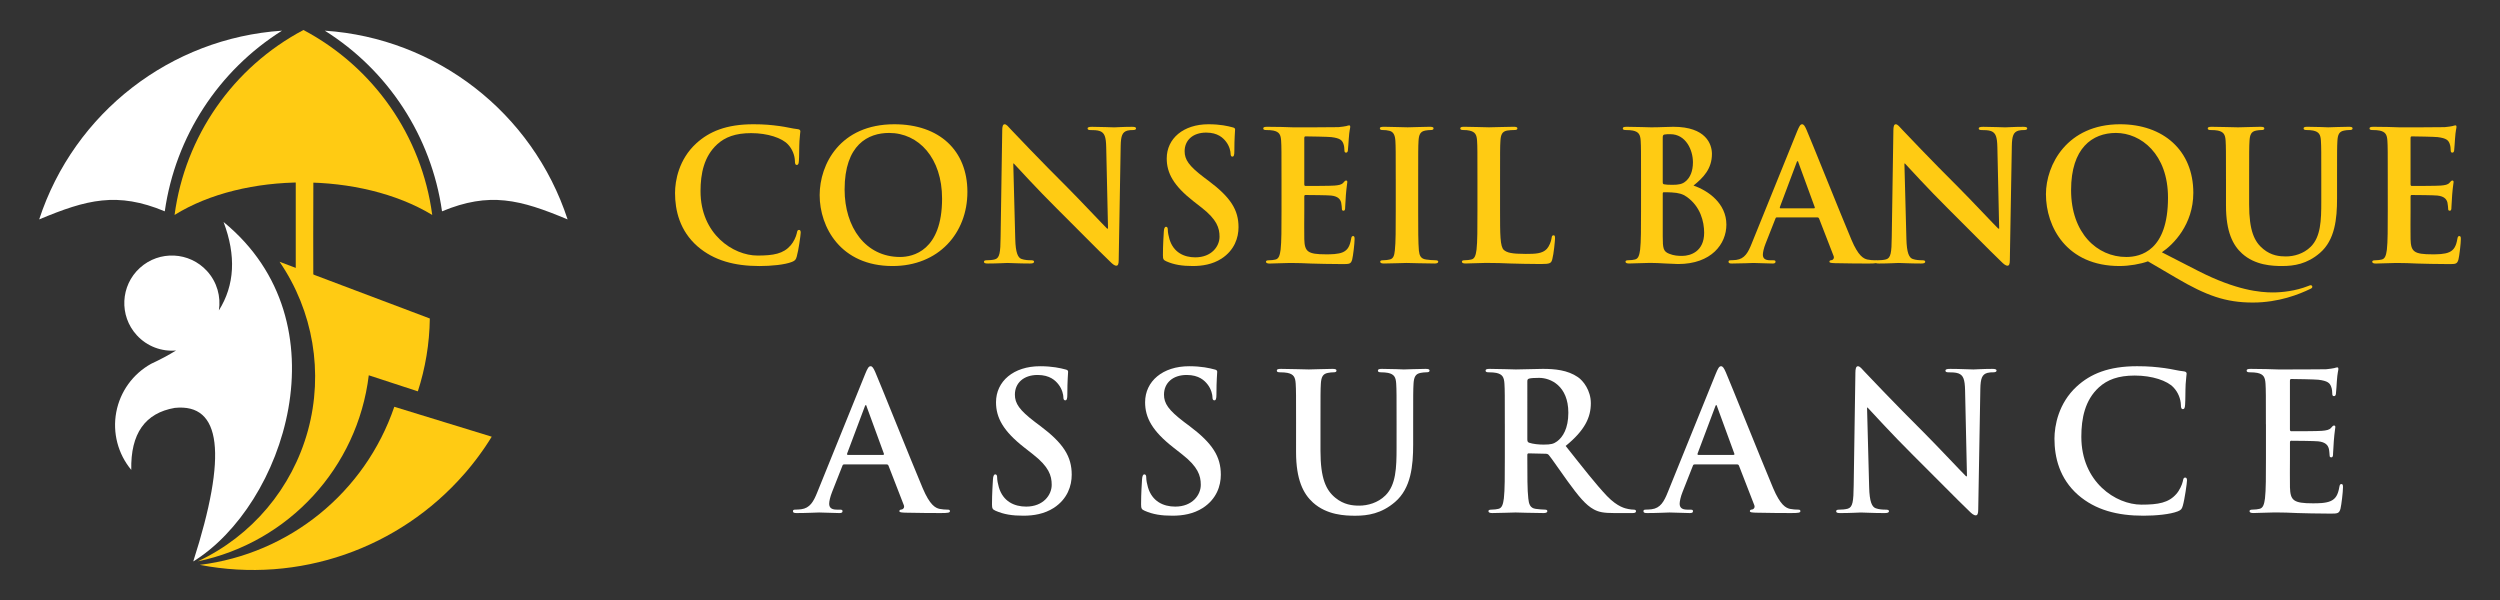
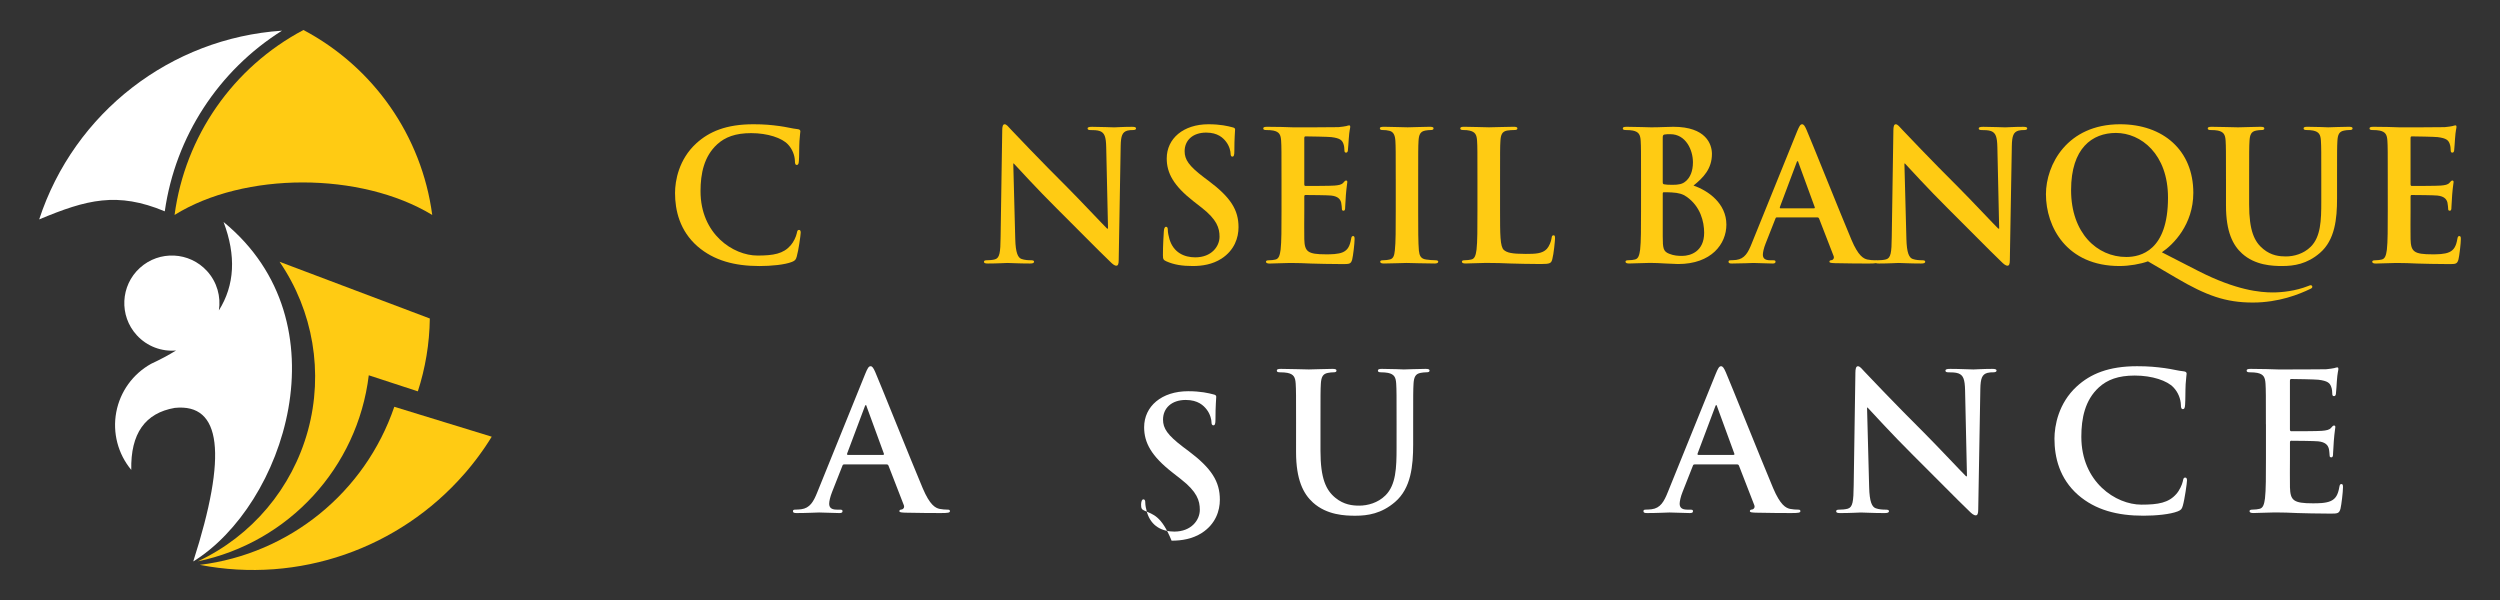
<svg xmlns="http://www.w3.org/2000/svg" version="1.1" id="Calque_1" x="0px" y="0px" width="250px" height="60px" viewBox="0 0 250 60" enable-background="new 0 0 250 60" xml:space="preserve">
  <rect x="0" y="0" width="250" height="60" fill="#333333" stroke="none" />
  <g>
    <g>
      <g>
        <path fill-rule="evenodd" clip-rule="evenodd" fill="#FFFFFF" d="M22.357,22.2c12.275,10.055,6.016,28.359-3.032,33.946     c3.441-10.717,2.825-15.836-1.849-15.357c-2.975,0.514-4.425,2.578-4.349,6.201c-1.336-1.604-1.886-3.721-1.501-5.774     c0.384-2.051,1.663-3.824,3.488-4.838c0.907-0.421,1.738-0.864,2.492-1.329c-1.43,0.125-2.899-0.396-3.938-1.54     c-1.769-1.942-1.625-4.952,0.319-6.72c1.943-1.767,4.952-1.624,6.719,0.319c1.007,1.108,1.393,2.56,1.182,3.931     C23.471,28.52,23.629,25.572,22.357,22.2L22.357,22.2z" />
        <path fill-rule="evenodd" clip-rule="evenodd" fill="#FFCB13" d="M42.982,31.85c-0.032,2.536-0.452,4.983-1.197,7.284     l-4.907-1.605c-1.121,9.228-8.002,16.713-17.102,18.608c5.414-2.533,9.441-7.32,11.018-13.087     c1.575-5.768,0.538-11.938-2.838-16.872C37.975,29.959,42.982,31.85,42.982,31.85L42.982,31.85z" />
        <path fill-rule="evenodd" clip-rule="evenodd" fill="#FFCB13" d="M49.173,43.67c-0.094,0.151-0.189,0.303-0.286,0.454     l-0.01,0.017c-0.093,0.144-0.186,0.285-0.281,0.427l-0.024,0.039c-0.091,0.132-0.181,0.263-0.271,0.395     c-0.019,0.021-0.034,0.047-0.051,0.068c-0.083,0.118-0.166,0.237-0.251,0.354c-0.026,0.033-0.051,0.07-0.077,0.105     c-0.076,0.103-0.152,0.207-0.229,0.31c-0.037,0.048-0.074,0.097-0.112,0.146c-0.065,0.086-0.131,0.172-0.198,0.256     c-0.051,0.064-0.103,0.133-0.155,0.197c-0.053,0.067-0.108,0.132-0.16,0.198c-0.068,0.082-0.134,0.164-0.202,0.247     c-0.038,0.045-0.077,0.094-0.117,0.139c-0.081,0.098-0.162,0.194-0.246,0.29c-0.027,0.029-0.055,0.063-0.083,0.092     c-6.489,7.435-16.533,11.003-26.445,9.083c8.979-1.106,16.534-7.246,19.455-15.809C45.925,42.673,49.173,43.67,49.173,43.67     L49.173,43.67z" />
      </g>
      <g>
-         <path fill-rule="evenodd" clip-rule="evenodd" fill="#FFCB13" d="M31.332,28.813c-0.034-7.153,0.042-14.271,0-17.761h-1.757     c-0.008,3.42-0.008,8.686,0,15.915L31.332,28.813z" />
        <path fill-rule="evenodd" clip-rule="evenodd" fill="#FFFFFF" d="M28.199,3.067C17.092,3.811,7.432,11.226,3.917,21.942     c4.756-1.993,7.813-2.786,12.56-0.81C17.54,13.657,21.856,7.054,28.199,3.067L28.199,3.067z" />
-         <path fill-rule="evenodd" clip-rule="evenodd" fill="#FFFFFF" d="M32.48,3.067c11.114,0.743,20.768,8.158,24.281,18.875     c-4.755-1.993-7.804-2.786-12.559-0.81C43.14,13.657,38.832,7.054,32.48,3.067L32.48,3.067z" />
        <path fill-rule="evenodd" clip-rule="evenodd" fill="#FFCB13" d="M43.223,21.495C42.176,13.607,37.371,6.724,30.344,3     c-7.035,3.724-11.831,10.607-12.888,18.495C24.423,17.161,36.07,17.161,43.223,21.495L43.223,21.495z" />
      </g>
    </g>
    <g>
      <g>
        <path fill="#FFCB13" d="M69.747,24.632c-1.772-1.556-2.243-3.581-2.243-5.335c0-1.229,0.38-3.362,2.116-4.954     c1.302-1.193,3.021-1.917,5.715-1.917c1.121,0,1.79,0.071,2.622,0.18c0.688,0.091,1.266,0.254,1.808,0.308     c0.199,0.019,0.271,0.108,0.271,0.217c0,0.145-0.055,0.361-0.091,0.996c-0.036,0.596-0.018,1.591-0.055,1.952     c-0.018,0.271-0.054,0.416-0.217,0.416c-0.144,0-0.181-0.146-0.181-0.398c-0.018-0.56-0.253-1.193-0.704-1.664     c-0.597-0.631-2.008-1.12-3.672-1.12c-1.573,0-2.604,0.396-3.399,1.12c-1.32,1.213-1.664,2.931-1.664,4.685     c0,4.304,3.274,6.437,5.697,6.437c1.609,0,2.586-0.18,3.309-1.012c0.308-0.343,0.542-0.867,0.614-1.193     c0.055-0.289,0.091-0.361,0.235-0.361c0.127,0,0.163,0.127,0.163,0.271c0,0.217-0.217,1.79-0.398,2.403     c-0.09,0.309-0.162,0.398-0.47,0.525c-0.723,0.29-2.098,0.416-3.255,0.416C73.472,26.603,71.392,26.06,69.747,24.632z" />
-         <path fill="#FFCB13" d="M81.966,19.514c0-3.092,2.043-7.088,7.469-7.088c4.502,0,7.305,2.621,7.305,6.763     s-2.894,7.414-7.486,7.414C84.063,26.603,81.966,22.715,81.966,19.514z M94.208,19.858c0-4.052-2.334-6.564-5.299-6.564     c-2.079,0-4.448,1.157-4.448,5.659c0,3.762,2.08,6.745,5.552,6.745C91.278,25.698,94.208,25.083,94.208,19.858z" />
        <path fill="#FFCB13" d="M101.525,23.891c0.035,1.41,0.271,1.881,0.632,2.007c0.31,0.108,0.652,0.127,0.94,0.127     c0.201,0,0.309,0.035,0.309,0.144c0,0.146-0.163,0.182-0.417,0.182c-1.175,0-1.897-0.055-2.241-0.055     c-0.163,0-1.014,0.055-1.954,0.055c-0.234,0-0.397-0.019-0.397-0.182c0-0.108,0.109-0.144,0.289-0.144     c0.234,0,0.561-0.019,0.814-0.091c0.47-0.145,0.543-0.669,0.56-2.242l0.163-10.65c0-0.362,0.055-0.615,0.235-0.615     c0.2,0,0.362,0.234,0.669,0.56c0.217,0.235,2.967,3.13,5.605,5.751c1.229,1.23,3.672,3.834,3.979,4.123h0.091l-0.181-8.118     c-0.019-1.104-0.181-1.447-0.615-1.629c-0.271-0.108-0.705-0.108-0.959-0.108c-0.217,0-0.288-0.055-0.288-0.163     c0-0.145,0.199-0.162,0.47-0.162c0.94,0,1.809,0.054,2.188,0.054c0.2,0,0.887-0.054,1.772-0.054c0.235,0,0.416,0.018,0.416,0.162     c0,0.108-0.108,0.163-0.325,0.163c-0.181,0-0.325,0-0.543,0.054c-0.505,0.146-0.65,0.525-0.669,1.538l-0.198,11.41     c0,0.397-0.073,0.561-0.235,0.561c-0.199,0-0.416-0.198-0.614-0.398c-1.141-1.085-3.455-3.453-5.336-5.315     c-1.971-1.953-3.977-4.159-4.304-4.504h-0.054L101.525,23.891z" />
        <path fill="#FFCB13" d="M116.635,26.133c-0.29-0.127-0.343-0.218-0.343-0.615c0-0.994,0.072-2.079,0.09-2.369     c0.02-0.271,0.073-0.469,0.217-0.469c0.164,0,0.182,0.162,0.182,0.307c0,0.235,0.071,0.615,0.163,0.922     c0.397,1.339,1.464,1.826,2.586,1.826c1.627,0,2.423-1.103,2.423-2.061c0-0.886-0.271-1.718-1.771-2.895l-0.833-0.65     c-1.989-1.555-2.676-2.821-2.676-4.285c0-1.99,1.663-3.418,4.177-3.418c1.175,0,1.936,0.18,2.405,0.307     c0.162,0.036,0.254,0.09,0.254,0.217c0,0.236-0.073,0.759-0.073,2.171c0,0.397-0.054,0.542-0.199,0.542     c-0.126,0-0.18-0.108-0.18-0.325c0-0.162-0.092-0.724-0.472-1.193c-0.271-0.343-0.795-0.886-1.97-0.886     c-1.339,0-2.152,0.775-2.152,1.862c0,0.832,0.416,1.465,1.916,2.604l0.507,0.38c2.188,1.646,2.966,2.892,2.966,4.61     c0,1.049-0.397,2.296-1.7,3.146c-0.903,0.578-1.917,0.741-2.875,0.741C118.227,26.603,117.413,26.477,116.635,26.133z" />
        <path fill="#FFCB13" d="M128.15,17.923c0-2.748,0-3.255-0.036-3.834c-0.035-0.614-0.181-0.903-0.777-1.031     c-0.145-0.036-0.453-0.054-0.705-0.054c-0.2,0-0.309-0.036-0.309-0.163s0.127-0.162,0.398-0.162c0.488,0,1.013,0.018,1.466,0.018     c0.47,0.018,0.885,0.036,1.139,0.036c0.578,0,4.177,0,4.521-0.019c0.345-0.035,0.633-0.071,0.778-0.108     c0.089-0.018,0.197-0.071,0.288-0.071s0.11,0.071,0.11,0.162c0,0.126-0.093,0.345-0.146,1.176     c-0.02,0.181-0.056,0.978-0.091,1.194c-0.018,0.089-0.054,0.197-0.182,0.197c-0.126,0-0.162-0.089-0.162-0.253     c0-0.126-0.019-0.434-0.108-0.65c-0.128-0.327-0.308-0.544-1.212-0.652c-0.307-0.035-2.206-0.071-2.567-0.071     c-0.091,0-0.127,0.055-0.127,0.18v4.576c0,0.127,0.019,0.2,0.127,0.2c0.396,0,2.478,0,2.893-0.037     c0.434-0.036,0.706-0.09,0.867-0.271c0.128-0.145,0.201-0.234,0.29-0.234c0.073,0,0.128,0.036,0.128,0.145     s-0.072,0.398-0.146,1.319c-0.019,0.361-0.071,1.085-0.071,1.212c0,0.145,0,0.344-0.164,0.344c-0.126,0-0.161-0.073-0.161-0.163     c-0.02-0.181-0.02-0.416-0.073-0.65c-0.091-0.361-0.345-0.634-1.013-0.706c-0.344-0.036-2.135-0.054-2.568-0.054     c-0.09,0-0.108,0.072-0.108,0.181v1.429c0,0.614-0.019,2.279,0,2.803c0.036,1.248,0.325,1.52,2.17,1.52     c0.471,0,1.23,0,1.701-0.217c0.47-0.217,0.687-0.598,0.813-1.338c0.036-0.199,0.072-0.271,0.199-0.271     c0.146,0,0.146,0.144,0.146,0.325c0,0.415-0.146,1.646-0.236,2.007c-0.126,0.47-0.29,0.47-0.977,0.47     c-1.356,0-2.351-0.035-3.129-0.054c-0.777-0.036-1.338-0.055-1.88-0.055c-0.198,0-0.597,0-1.031,0.019     c-0.415,0-0.886,0.036-1.247,0.036c-0.235,0-0.362-0.055-0.362-0.182c0-0.09,0.072-0.144,0.289-0.144     c0.271,0,0.488-0.036,0.651-0.073c0.362-0.071,0.452-0.47,0.525-0.994c0.09-0.759,0.09-2.188,0.09-3.852V17.923z" />
        <path fill="#FFCB13" d="M139.574,17.923c0-2.748,0-3.255-0.035-3.834c-0.036-0.614-0.217-0.923-0.615-1.012     c-0.199-0.056-0.435-0.073-0.651-0.073c-0.181,0-0.289-0.036-0.289-0.182c0-0.108,0.144-0.144,0.434-0.144     c0.688,0,1.826,0.054,2.352,0.054c0.451,0,1.518-0.054,2.204-0.054c0.236,0,0.382,0.035,0.382,0.144     c0,0.146-0.108,0.182-0.29,0.182c-0.181,0-0.325,0.018-0.542,0.054c-0.489,0.092-0.634,0.397-0.67,1.031     c-0.036,0.579-0.036,1.086-0.036,3.834v3.183c0,1.754,0,3.183,0.072,3.96c0.055,0.487,0.181,0.814,0.723,0.886     c0.253,0.037,0.651,0.073,0.923,0.073c0.199,0,0.29,0.054,0.29,0.144c0,0.127-0.145,0.182-0.345,0.182     c-1.193,0-2.332-0.055-2.82-0.055c-0.416,0-1.555,0.055-2.278,0.055c-0.235,0-0.362-0.055-0.362-0.182     c0-0.09,0.073-0.144,0.29-0.144c0.271,0,0.487-0.036,0.65-0.073c0.363-0.071,0.472-0.379,0.524-0.903     c0.091-0.76,0.091-2.188,0.091-3.942V17.923z" />
        <path fill="#FFCB13" d="M150.006,21.105c0,2.314,0,3.563,0.379,3.889c0.309,0.271,0.778,0.397,2.188,0.397     c0.958,0,1.663-0.019,2.116-0.506c0.217-0.236,0.434-0.742,0.471-1.086c0.017-0.163,0.054-0.271,0.198-0.271     c0.127,0,0.145,0.092,0.145,0.309c0,0.198-0.126,1.555-0.271,2.078c-0.108,0.398-0.198,0.488-1.139,0.488     c-1.302,0-2.243-0.035-3.057-0.054c-0.813-0.036-1.465-0.055-2.205-0.055c-0.199,0-0.598,0-1.031,0.019     c-0.416,0-0.888,0.036-1.248,0.036c-0.235,0-0.363-0.055-0.363-0.182c0-0.09,0.073-0.144,0.29-0.144     c0.272,0,0.489-0.036,0.651-0.073c0.362-0.071,0.453-0.47,0.525-0.994c0.089-0.759,0.089-2.188,0.089-3.852v-3.183     c0-2.748,0-3.255-0.035-3.834c-0.037-0.614-0.182-0.903-0.777-1.031c-0.144-0.036-0.361-0.054-0.598-0.054     c-0.198,0-0.307-0.036-0.307-0.163s0.126-0.162,0.397-0.162c0.851,0,1.99,0.054,2.478,0.054c0.434,0,1.754-0.054,2.461-0.054     c0.252,0,0.378,0.035,0.378,0.162s-0.108,0.163-0.325,0.163c-0.198,0-0.488,0.018-0.705,0.054     c-0.488,0.092-0.633,0.397-0.668,1.031c-0.037,0.579-0.037,1.086-0.037,3.834V21.105z" />
        <path fill="#FFCB13" d="M164.104,17.923c0-2.748,0-3.255-0.035-3.834c-0.036-0.614-0.182-0.903-0.777-1.031     c-0.145-0.036-0.452-0.054-0.705-0.054c-0.199,0-0.308-0.036-0.308-0.163s0.127-0.162,0.397-0.162     c0.958,0,2.098,0.054,2.459,0.054c0.886,0,1.592-0.054,2.206-0.054c3.273,0,3.853,1.753,3.853,2.713     c0,1.482-0.851,2.368-1.844,3.164c1.481,0.507,3.289,1.79,3.289,3.906c0,1.935-1.499,3.941-4.827,3.941     c-0.218,0-0.741-0.035-1.266-0.054c-0.542-0.036-1.085-0.055-1.357-0.055c-0.198,0-0.597,0-1.03,0.019     c-0.415,0-0.886,0.036-1.247,0.036c-0.235,0-0.362-0.055-0.362-0.182c0-0.09,0.073-0.144,0.29-0.144     c0.271,0,0.488-0.036,0.65-0.073c0.362-0.071,0.452-0.47,0.524-0.994c0.09-0.759,0.09-2.188,0.09-3.852V17.923z M166.274,18.229     c0,0.146,0.055,0.182,0.127,0.2c0.163,0.036,0.434,0.054,0.85,0.054c0.596,0,0.994-0.072,1.302-0.344     c0.471-0.38,0.741-1.03,0.741-1.916c0-1.213-0.704-2.804-2.26-2.804c-0.253,0-0.416,0-0.597,0.035     c-0.127,0.036-0.163,0.108-0.163,0.309V18.229z M168.663,19.677c-0.382-0.271-0.797-0.397-1.503-0.434     c-0.325-0.019-0.506-0.019-0.776-0.019c-0.073,0-0.109,0.036-0.109,0.127v4.285c0,1.194,0.055,1.502,0.633,1.736     c0.488,0.199,0.904,0.217,1.32,0.217c0.813,0,2.188-0.434,2.188-2.313C170.416,22.154,170.036,20.636,168.663,19.677z" />
        <path fill="#FFCB13" d="M177.697,21.738c-0.089,0-0.126,0.036-0.162,0.145l-0.977,2.478c-0.181,0.453-0.271,0.887-0.271,1.104     c0,0.325,0.163,0.561,0.724,0.561h0.271c0.217,0,0.271,0.035,0.271,0.144c0,0.146-0.108,0.182-0.308,0.182     c-0.578,0-1.355-0.055-1.917-0.055c-0.197,0-1.193,0.055-2.134,0.055c-0.234,0-0.343-0.036-0.343-0.182     c0-0.108,0.073-0.144,0.217-0.144c0.162,0,0.416-0.019,0.561-0.036c0.832-0.108,1.177-0.724,1.538-1.628l4.539-11.211     c0.217-0.525,0.325-0.724,0.506-0.724c0.163,0,0.271,0.162,0.451,0.578c0.434,0.994,3.328,8.229,4.485,10.978     c0.687,1.627,1.212,1.88,1.591,1.97c0.271,0.055,0.543,0.073,0.76,0.073c0.146,0,0.235,0.019,0.235,0.144     c0,0.146-0.163,0.182-0.832,0.182c-0.651,0-1.972,0-3.418-0.036c-0.325-0.019-0.542-0.019-0.542-0.146     c0-0.108,0.072-0.144,0.253-0.162c0.126-0.036,0.254-0.199,0.162-0.416l-1.445-3.726c-0.037-0.09-0.092-0.126-0.182-0.126     H177.697z M181.387,20.834c0.09,0,0.108-0.055,0.09-0.108l-1.626-4.448c-0.02-0.073-0.036-0.162-0.091-0.162     c-0.054,0-0.091,0.089-0.109,0.162l-1.664,4.43c-0.018,0.072,0,0.127,0.073,0.127H181.387z" />
        <path fill="#FFCB13" d="M190.64,23.891c0.036,1.41,0.271,1.881,0.633,2.007c0.309,0.108,0.652,0.127,0.94,0.127     c0.2,0,0.309,0.035,0.309,0.144c0,0.146-0.163,0.182-0.417,0.182c-1.175,0-1.898-0.055-2.242-0.055     c-0.162,0-1.013,0.055-1.953,0.055c-0.234,0-0.397-0.019-0.397-0.182c0-0.108,0.109-0.144,0.289-0.144     c0.235,0,0.561-0.019,0.814-0.091c0.47-0.145,0.543-0.669,0.56-2.242l0.163-10.65c0-0.362,0.054-0.615,0.234-0.615     c0.2,0,0.362,0.234,0.67,0.56c0.217,0.235,2.966,3.13,5.605,5.751c1.23,1.23,3.672,3.834,3.979,4.123h0.091l-0.18-8.118     c-0.02-1.104-0.182-1.447-0.615-1.629c-0.272-0.108-0.706-0.108-0.96-0.108c-0.217,0-0.289-0.055-0.289-0.163     c0-0.145,0.199-0.162,0.47-0.162c0.94,0,1.809,0.054,2.189,0.054c0.198,0,0.885-0.054,1.771-0.054     c0.236,0,0.418,0.018,0.418,0.162c0,0.108-0.108,0.163-0.326,0.163c-0.181,0-0.326,0-0.543,0.054     c-0.506,0.146-0.651,0.525-0.669,1.538l-0.199,11.41c0,0.397-0.072,0.561-0.234,0.561c-0.199,0-0.416-0.198-0.614-0.398     c-1.141-1.085-3.455-3.453-5.336-5.315c-1.971-1.953-3.978-4.159-4.304-4.504h-0.055L190.64,23.891z" />
        <path fill="#FFCB13" d="M214.793,26.133c-0.724,0.271-1.881,0.47-2.84,0.47c-5.298,0-7.359-3.923-7.359-7.178     c0-2.948,2.117-6.999,7.414-6.999c4.322,0,7.324,2.621,7.324,6.854c0,3.183-2.008,5.189-3.146,5.948l3.635,1.864     c3.814,1.951,6.221,2.152,7.45,2.152c0.939,0,2.277-0.146,3.526-0.635c0.109-0.036,0.198-0.089,0.271-0.089     c0.091,0,0.163,0.071,0.163,0.161c0,0.109-0.092,0.164-0.217,0.218c-1.086,0.524-3.13,1.356-5.732,1.356     c-2.732,0-4.667-0.706-7.651-2.459L214.793,26.133z M216.8,19.767c0-4.375-2.712-6.473-5.208-6.473     c-2.368,0-4.484,1.519-4.484,5.714c0,4.304,2.603,6.69,5.516,6.69C214.069,25.698,216.8,25.065,216.8,19.767z" />
        <path fill="#FFCB13" d="M222.598,17.923c0-2.748,0-3.255-0.035-3.834c-0.036-0.614-0.182-0.903-0.777-1.031     c-0.145-0.036-0.452-0.054-0.705-0.054c-0.199,0-0.308-0.036-0.308-0.163s0.127-0.162,0.397-0.162     c0.958,0,2.098,0.054,2.64,0.054c0.435,0,1.574-0.054,2.226-0.054c0.271,0,0.397,0.035,0.397,0.162s-0.108,0.163-0.289,0.163     c-0.198,0-0.307,0.018-0.525,0.054c-0.488,0.092-0.632,0.397-0.668,1.031c-0.037,0.579-0.037,1.086-0.037,3.834v2.531     c0,2.622,0.525,3.726,1.411,4.448c0.813,0.67,1.646,0.742,2.261,0.742c0.795,0,1.771-0.253,2.494-0.976     c0.995-0.995,1.049-2.623,1.049-4.485v-2.261c0-2.748,0-3.255-0.036-3.834c-0.035-0.614-0.181-0.903-0.776-1.031     c-0.145-0.036-0.453-0.054-0.651-0.054c-0.199,0-0.308-0.036-0.308-0.163s0.127-0.162,0.381-0.162     c0.921,0,2.061,0.054,2.078,0.054c0.217,0,1.356-0.054,2.062-0.054c0.254,0,0.38,0.035,0.38,0.162s-0.108,0.163-0.325,0.163     c-0.199,0-0.308,0.018-0.524,0.054c-0.488,0.092-0.633,0.397-0.669,1.031c-0.036,0.579-0.036,1.086-0.036,3.834v1.936     c0,2.006-0.2,4.141-1.719,5.442c-1.283,1.103-2.585,1.302-3.762,1.302c-0.957,0-2.693-0.055-4.014-1.247     c-0.922-0.832-1.61-2.171-1.61-4.793V17.923z" />
        <path fill="#FFCB13" d="M238.776,17.923c0-2.748,0-3.255-0.036-3.834c-0.037-0.614-0.181-0.903-0.776-1.031     c-0.145-0.036-0.453-0.054-0.706-0.054c-0.199,0-0.308-0.036-0.308-0.163s0.127-0.162,0.398-0.162     c0.487,0,1.013,0.018,1.465,0.018c0.47,0.018,0.886,0.036,1.14,0.036c0.578,0,4.177,0,4.52-0.019     c0.345-0.035,0.634-0.071,0.778-0.108c0.09-0.018,0.198-0.071,0.289-0.071s0.108,0.071,0.108,0.162     c0,0.126-0.091,0.345-0.145,1.176c-0.019,0.181-0.055,0.978-0.09,1.194c-0.019,0.089-0.055,0.197-0.182,0.197     c-0.126,0-0.162-0.089-0.162-0.253c0-0.126-0.02-0.434-0.108-0.65c-0.128-0.327-0.308-0.544-1.213-0.652     c-0.306-0.035-2.206-0.071-2.567-0.071c-0.091,0-0.126,0.055-0.126,0.18v4.576c0,0.127,0.018,0.2,0.126,0.2     c0.397,0,2.479,0,2.894-0.037c0.434-0.036,0.706-0.09,0.867-0.271c0.128-0.145,0.2-0.234,0.29-0.234     c0.072,0,0.127,0.036,0.127,0.145s-0.072,0.398-0.145,1.319c-0.019,0.361-0.072,1.085-0.072,1.212c0,0.145,0,0.344-0.163,0.344     c-0.126,0-0.162-0.073-0.162-0.163c-0.019-0.181-0.019-0.416-0.072-0.65c-0.091-0.361-0.345-0.634-1.014-0.706     c-0.344-0.036-2.134-0.054-2.567-0.054c-0.091,0-0.108,0.072-0.108,0.181v1.429c0,0.614-0.019,2.279,0,2.803     c0.035,1.248,0.325,1.52,2.17,1.52c0.471,0,1.229,0,1.7-0.217c0.47-0.217,0.687-0.598,0.813-1.338     c0.035-0.199,0.072-0.271,0.198-0.271c0.146,0,0.146,0.144,0.146,0.325c0,0.415-0.146,1.646-0.235,2.007     c-0.127,0.47-0.29,0.47-0.977,0.47c-1.356,0-2.352-0.035-3.129-0.054c-0.777-0.036-1.338-0.055-1.88-0.055     c-0.199,0-0.597,0-1.031,0.019c-0.416,0-0.887,0.036-1.248,0.036c-0.234,0-0.361-0.055-0.361-0.182     c0-0.09,0.072-0.144,0.289-0.144c0.271,0,0.488-0.036,0.65-0.073c0.362-0.071,0.453-0.47,0.526-0.994     c0.089-0.759,0.089-2.188,0.089-3.852V17.923z" />
      </g>
      <g>
        <path fill="#FFFFFF" d="M84.405,46.444c-0.095,0-0.133,0.038-0.171,0.152l-1.029,2.611c-0.191,0.479-0.287,0.936-0.287,1.165     c0,0.342,0.172,0.592,0.763,0.592h0.287c0.228,0,0.286,0.037,0.286,0.151c0,0.153-0.115,0.191-0.324,0.191     c-0.611,0-1.431-0.058-2.022-0.058c-0.209,0-1.259,0.058-2.25,0.058c-0.249,0-0.364-0.038-0.364-0.191     c0-0.114,0.078-0.151,0.229-0.151c0.172,0,0.439-0.021,0.592-0.038c0.878-0.115,1.24-0.764,1.622-1.719l4.786-11.822     c0.229-0.554,0.344-0.763,0.535-0.763c0.171,0,0.286,0.171,0.476,0.608c0.458,1.05,3.511,8.679,4.731,11.577     c0.725,1.715,1.277,1.984,1.678,2.079c0.287,0.057,0.572,0.077,0.801,0.077c0.154,0,0.249,0.019,0.249,0.151     c0,0.153-0.173,0.191-0.878,0.191c-0.688,0-2.079,0-3.605-0.038c-0.342-0.02-0.572-0.02-0.572-0.153     c0-0.114,0.078-0.151,0.268-0.172c0.134-0.038,0.268-0.209,0.172-0.437l-1.525-3.93c-0.039-0.096-0.097-0.134-0.192-0.134H84.405     z M88.296,45.49c0.096,0,0.115-0.057,0.096-0.114l-1.716-4.691c-0.019-0.077-0.038-0.172-0.096-0.172     c-0.058,0-0.095,0.095-0.114,0.172l-1.754,4.671c-0.021,0.078,0,0.135,0.075,0.135H88.296z" />
-         <path fill="#FFFFFF" d="M99.561,51.078c-0.304-0.134-0.362-0.228-0.362-0.647c0-1.05,0.078-2.192,0.097-2.499     c0.019-0.286,0.077-0.494,0.229-0.494c0.171,0,0.19,0.171,0.19,0.322c0,0.249,0.075,0.648,0.172,0.972     c0.417,1.412,1.544,1.928,2.728,1.928c1.716,0,2.556-1.164,2.556-2.174c0-0.936-0.286-1.812-1.87-3.052l-0.877-0.688     c-2.098-1.64-2.822-2.975-2.822-4.52c0-2.098,1.754-3.604,4.404-3.604c1.239,0,2.042,0.189,2.538,0.322     c0.171,0.038,0.267,0.096,0.267,0.229c0,0.248-0.077,0.801-0.077,2.29c0,0.419-0.057,0.571-0.211,0.571     c-0.131,0-0.188-0.114-0.188-0.343c0-0.172-0.097-0.765-0.497-1.261c-0.285-0.361-0.839-0.934-2.079-0.934     c-1.41,0-2.27,0.82-2.27,1.966c0,0.876,0.438,1.543,2.022,2.746l0.533,0.399c2.308,1.735,3.128,3.052,3.128,4.863     c0,1.107-0.418,2.422-1.792,3.319c-0.953,0.609-2.022,0.78-3.032,0.78C101.238,51.573,100.382,51.441,99.561,51.078z" />
-         <path fill="#FFFFFF" d="M114.471,51.078c-0.307-0.134-0.363-0.228-0.363-0.647c0-1.05,0.076-2.192,0.097-2.499     c0.019-0.286,0.076-0.494,0.229-0.494c0.172,0,0.19,0.171,0.19,0.322c0,0.249,0.076,0.648,0.172,0.972     c0.418,1.412,1.544,1.928,2.728,1.928c1.716,0,2.555-1.164,2.555-2.174c0-0.936-0.285-1.812-1.869-3.052l-0.876-0.688     c-2.1-1.64-2.823-2.975-2.823-4.52c0-2.098,1.754-3.604,4.406-3.604c1.237,0,2.039,0.189,2.535,0.322     c0.172,0.038,0.269,0.096,0.269,0.229c0,0.248-0.077,0.801-0.077,2.29c0,0.419-0.057,0.571-0.211,0.571     c-0.133,0-0.189-0.114-0.189-0.343c0-0.172-0.097-0.765-0.496-1.261c-0.286-0.361-0.838-0.934-2.078-0.934     c-1.414,0-2.27,0.82-2.27,1.966c0,0.876,0.438,1.543,2.021,2.746l0.535,0.399c2.306,1.735,3.127,3.052,3.127,4.863     c0,1.107-0.419,2.422-1.792,3.319c-0.954,0.609-2.022,0.78-3.035,0.78C116.148,51.573,115.291,51.441,114.471,51.078z" />
+         <path fill="#FFFFFF" d="M114.471,51.078c-0.307-0.134-0.363-0.228-0.363-0.647c0.019-0.286,0.076-0.494,0.229-0.494c0.172,0,0.19,0.171,0.19,0.322c0,0.249,0.076,0.648,0.172,0.972     c0.418,1.412,1.544,1.928,2.728,1.928c1.716,0,2.555-1.164,2.555-2.174c0-0.936-0.285-1.812-1.869-3.052l-0.876-0.688     c-2.1-1.64-2.823-2.975-2.823-4.52c0-2.098,1.754-3.604,4.406-3.604c1.237,0,2.039,0.189,2.535,0.322     c0.172,0.038,0.269,0.096,0.269,0.229c0,0.248-0.077,0.801-0.077,2.29c0,0.419-0.057,0.571-0.211,0.571     c-0.133,0-0.189-0.114-0.189-0.343c0-0.172-0.097-0.765-0.496-1.261c-0.286-0.361-0.838-0.934-2.078-0.934     c-1.414,0-2.27,0.82-2.27,1.966c0,0.876,0.438,1.543,2.021,2.746l0.535,0.399c2.306,1.735,3.127,3.052,3.127,4.863     c0,1.107-0.419,2.422-1.792,3.319c-0.954,0.609-2.022,0.78-3.035,0.78C116.148,51.573,115.291,51.441,114.471,51.078z" />
        <path fill="#FFFFFF" d="M129.608,42.42c0-2.898,0-3.434-0.038-4.044c-0.038-0.647-0.19-0.953-0.821-1.087     c-0.151-0.037-0.477-0.058-0.742-0.058c-0.212,0-0.327-0.038-0.327-0.171c0-0.134,0.136-0.172,0.42-0.172     c1.012,0,2.213,0.057,2.786,0.057c0.456,0,1.66-0.057,2.345-0.057c0.285,0,0.42,0.038,0.42,0.172     c0,0.133-0.112,0.171-0.305,0.171c-0.21,0-0.323,0.021-0.553,0.058c-0.517,0.097-0.667,0.421-0.707,1.087     c-0.037,0.61-0.037,1.146-0.037,4.044v2.67c0,2.766,0.554,3.928,1.489,4.691c0.856,0.704,1.734,0.783,2.383,0.783     c0.839,0,1.869-0.27,2.631-1.03c1.049-1.049,1.106-2.766,1.106-4.731V42.42c0-2.898,0-3.434-0.037-4.044     c-0.038-0.647-0.191-0.953-0.821-1.087c-0.152-0.037-0.478-0.058-0.687-0.058s-0.323-0.038-0.323-0.171     c0-0.134,0.132-0.172,0.4-0.172c0.972,0,2.174,0.057,2.193,0.057c0.229,0,1.429-0.057,2.174-0.057c0.267,0,0.4,0.038,0.4,0.172     c0,0.133-0.114,0.171-0.343,0.171c-0.21,0-0.326,0.021-0.555,0.058c-0.514,0.097-0.666,0.421-0.705,1.087     c-0.037,0.61-0.037,1.146-0.037,4.044v2.04c0,2.118-0.21,4.368-1.813,5.74c-1.354,1.164-2.727,1.373-3.967,1.373     c-1.011,0-2.841-0.056-4.235-1.315c-0.972-0.877-1.695-2.29-1.695-5.054V42.42z" />
-         <path fill="#FFFFFF" d="M150.482,42.42c0-2.898,0-3.434-0.037-4.044c-0.038-0.647-0.191-0.953-0.821-1.087     c-0.152-0.037-0.478-0.058-0.743-0.058c-0.21,0-0.325-0.038-0.325-0.171c0-0.134,0.135-0.172,0.42-0.172     c1.012,0,2.212,0.057,2.614,0.057c0.647,0,2.097-0.057,2.688-0.057c1.201,0,2.479,0.115,3.509,0.821     c0.535,0.361,1.297,1.335,1.297,2.612c0,1.411-0.591,2.706-2.517,4.273c1.696,2.135,3.012,3.833,4.138,5.014     c1.069,1.105,1.851,1.241,2.138,1.297c0.209,0.038,0.381,0.059,0.531,0.059c0.154,0,0.229,0.057,0.229,0.151     c0,0.153-0.133,0.191-0.362,0.191h-1.811c-1.068,0-1.545-0.096-2.041-0.363c-0.82-0.437-1.546-1.335-2.614-2.803     c-0.762-1.048-1.64-2.347-1.888-2.631c-0.095-0.115-0.209-0.135-0.343-0.135l-1.659-0.038c-0.097,0-0.152,0.038-0.152,0.152     v0.268c0,1.773,0,3.279,0.097,4.08c0.056,0.553,0.171,0.974,0.742,1.05c0.286,0.039,0.706,0.077,0.935,0.077     c0.153,0,0.229,0.057,0.229,0.151c0,0.134-0.134,0.191-0.38,0.191c-1.106,0-2.519-0.058-2.804-0.058     c-0.364,0-1.564,0.058-2.327,0.058c-0.249,0-0.382-0.058-0.382-0.191c0-0.095,0.076-0.151,0.304-0.151     c0.286,0,0.515-0.038,0.688-0.077c0.382-0.076,0.478-0.497,0.553-1.05c0.096-0.801,0.096-2.307,0.096-4.062V42.42z      M152.733,43.927c0,0.209,0.039,0.285,0.171,0.342c0.401,0.136,0.974,0.191,1.451,0.191c0.761,0,1.009-0.076,1.353-0.324     c0.573-0.419,1.126-1.295,1.126-2.859c0-2.709-1.792-3.491-2.918-3.491c-0.478,0-0.82,0.021-1.012,0.075     c-0.132,0.041-0.171,0.115-0.171,0.269V43.927z" />
        <path fill="#FFFFFF" d="M169.453,46.444c-0.096,0-0.135,0.038-0.173,0.152l-1.029,2.611c-0.191,0.479-0.285,0.936-0.285,1.165     c0,0.342,0.171,0.592,0.762,0.592h0.285c0.229,0,0.287,0.037,0.287,0.151c0,0.153-0.114,0.191-0.324,0.191     c-0.61,0-1.431-0.058-2.021-0.058c-0.21,0-1.259,0.058-2.251,0.058c-0.248,0-0.361-0.038-0.361-0.191     c0-0.114,0.075-0.151,0.228-0.151c0.172,0,0.44-0.021,0.591-0.038c0.879-0.115,1.24-0.764,1.622-1.719l4.787-11.822     c0.229-0.554,0.344-0.763,0.533-0.763c0.171,0,0.287,0.171,0.478,0.608c0.458,1.05,3.51,8.679,4.729,11.577     c0.725,1.715,1.278,1.984,1.679,2.079c0.286,0.057,0.573,0.077,0.801,0.077c0.153,0,0.248,0.019,0.248,0.151     c0,0.153-0.172,0.191-0.878,0.191c-0.685,0-2.078,0-3.604-0.038c-0.343-0.02-0.571-0.02-0.571-0.153     c0-0.114,0.076-0.151,0.267-0.172c0.134-0.038,0.268-0.209,0.172-0.437l-1.525-3.93c-0.039-0.096-0.097-0.134-0.191-0.134     H169.453z M173.343,45.49c0.095,0,0.114-0.057,0.095-0.114l-1.716-4.691c-0.019-0.077-0.038-0.172-0.095-0.172     c-0.058,0-0.096,0.095-0.114,0.172l-1.755,4.671c-0.02,0.078,0,0.135,0.076,0.135H173.343z" />
        <path fill="#FFFFFF" d="M186.915,48.714c0.038,1.486,0.286,1.983,0.668,2.116c0.325,0.114,0.688,0.135,0.991,0.135     c0.211,0,0.324,0.037,0.324,0.151c0,0.153-0.171,0.191-0.437,0.191c-1.24,0-2.003-0.058-2.365-0.058     c-0.173,0-1.069,0.058-2.061,0.058c-0.248,0-0.418-0.021-0.418-0.191c0-0.114,0.113-0.151,0.303-0.151     c0.249,0,0.592-0.021,0.859-0.096c0.496-0.154,0.572-0.706,0.591-2.366l0.17-11.232c0-0.382,0.06-0.647,0.249-0.647     c0.212,0,0.383,0.247,0.707,0.59c0.228,0.248,3.127,3.3,5.91,6.063c1.299,1.299,3.874,4.045,4.197,4.349h0.095l-0.189-8.562     c-0.021-1.162-0.191-1.527-0.649-1.718c-0.285-0.114-0.743-0.114-1.01-0.114c-0.23,0-0.306-0.057-0.306-0.171     c0-0.151,0.21-0.172,0.496-0.172c0.991,0,1.906,0.057,2.306,0.057c0.211,0,0.936-0.057,1.87-0.057     c0.249,0,0.439,0.021,0.439,0.172c0,0.114-0.114,0.171-0.344,0.171c-0.19,0-0.344,0-0.573,0.058     c-0.532,0.152-0.686,0.554-0.704,1.621l-0.21,12.034c0,0.42-0.076,0.591-0.249,0.591c-0.209,0-0.438-0.209-0.647-0.419     c-1.203-1.145-3.643-3.643-5.627-5.605c-2.077-2.061-4.195-4.388-4.539-4.752h-0.057L186.915,48.714z" />
        <path fill="#FFFFFF" d="M207.81,49.495c-1.869-1.64-2.364-3.776-2.364-5.626c0-1.297,0.4-3.547,2.231-5.226     c1.373-1.258,3.186-2.021,6.026-2.021c1.184,0,1.888,0.075,2.766,0.189c0.725,0.097,1.336,0.268,1.907,0.324     c0.21,0.019,0.286,0.115,0.286,0.229c0,0.153-0.057,0.382-0.097,1.05c-0.036,0.63-0.018,1.677-0.056,2.059     c-0.019,0.285-0.058,0.44-0.229,0.44c-0.152,0-0.191-0.155-0.191-0.421c-0.019-0.592-0.268-1.257-0.744-1.754     c-0.629-0.668-2.116-1.182-3.871-1.182c-1.659,0-2.746,0.418-3.585,1.182c-1.393,1.277-1.756,3.089-1.756,4.94     c0,4.537,3.453,6.788,6.009,6.788c1.696,0,2.727-0.19,3.49-1.067c0.324-0.363,0.571-0.915,0.648-1.259     c0.057-0.305,0.095-0.382,0.248-0.382c0.133,0,0.172,0.134,0.172,0.286c0,0.228-0.23,1.888-0.42,2.536     c-0.096,0.324-0.172,0.42-0.495,0.554c-0.765,0.306-2.213,0.438-3.435,0.438C211.738,51.573,209.546,51.002,207.81,49.495z" />
        <path fill="#FFFFFF" d="M226.59,42.42c0-2.898,0-3.434-0.038-4.044c-0.039-0.647-0.191-0.953-0.822-1.087     c-0.151-0.037-0.476-0.058-0.742-0.058c-0.211,0-0.325-0.038-0.325-0.171c0-0.134,0.133-0.172,0.42-0.172     c0.515,0,1.067,0.021,1.544,0.021c0.496,0.018,0.934,0.036,1.203,0.036c0.609,0,4.405,0,4.768-0.019     c0.363-0.038,0.666-0.076,0.82-0.114c0.096-0.019,0.21-0.075,0.305-0.075c0.096,0,0.114,0.075,0.114,0.172     c0,0.132-0.096,0.361-0.154,1.238c-0.017,0.189-0.055,1.03-0.094,1.259c-0.019,0.095-0.057,0.209-0.191,0.209     c-0.134,0-0.172-0.094-0.172-0.266c0-0.134-0.019-0.458-0.113-0.687c-0.134-0.344-0.324-0.573-1.278-0.688     c-0.324-0.037-2.326-0.074-2.708-0.074c-0.096,0-0.134,0.057-0.134,0.188v4.825c0,0.134,0.021,0.211,0.134,0.211     c0.42,0,2.613,0,3.053-0.039c0.457-0.038,0.742-0.096,0.914-0.286c0.133-0.151,0.209-0.247,0.305-0.247     c0.078,0,0.135,0.038,0.135,0.152c0,0.113-0.077,0.42-0.153,1.392c-0.019,0.381-0.077,1.145-0.077,1.278     c0,0.152,0,0.362-0.171,0.362c-0.134,0-0.17-0.076-0.17-0.171c-0.021-0.191-0.021-0.439-0.078-0.686     c-0.095-0.383-0.361-0.67-1.068-0.746c-0.361-0.038-2.25-0.057-2.706-0.057c-0.096,0-0.116,0.076-0.116,0.189v1.508     c0,0.648-0.019,2.403,0,2.955c0.038,1.317,0.344,1.604,2.289,1.604c0.496,0,1.297,0,1.793-0.231     c0.496-0.228,0.725-0.627,0.858-1.41c0.038-0.209,0.077-0.286,0.209-0.286c0.153,0,0.153,0.152,0.153,0.344     c0,0.438-0.153,1.733-0.248,2.117c-0.133,0.495-0.306,0.495-1.03,0.495c-1.43,0-2.479-0.038-3.3-0.057     c-0.82-0.038-1.41-0.058-1.982-0.058c-0.21,0-0.63,0-1.087,0.02c-0.439,0-0.936,0.038-1.317,0.038     c-0.247,0-0.381-0.058-0.381-0.191c0-0.095,0.077-0.151,0.306-0.151c0.285,0,0.514-0.038,0.687-0.077     c0.382-0.076,0.477-0.497,0.554-1.05c0.096-0.801,0.096-2.307,0.096-4.062V42.42z" />
      </g>
    </g>
  </g>
</svg>